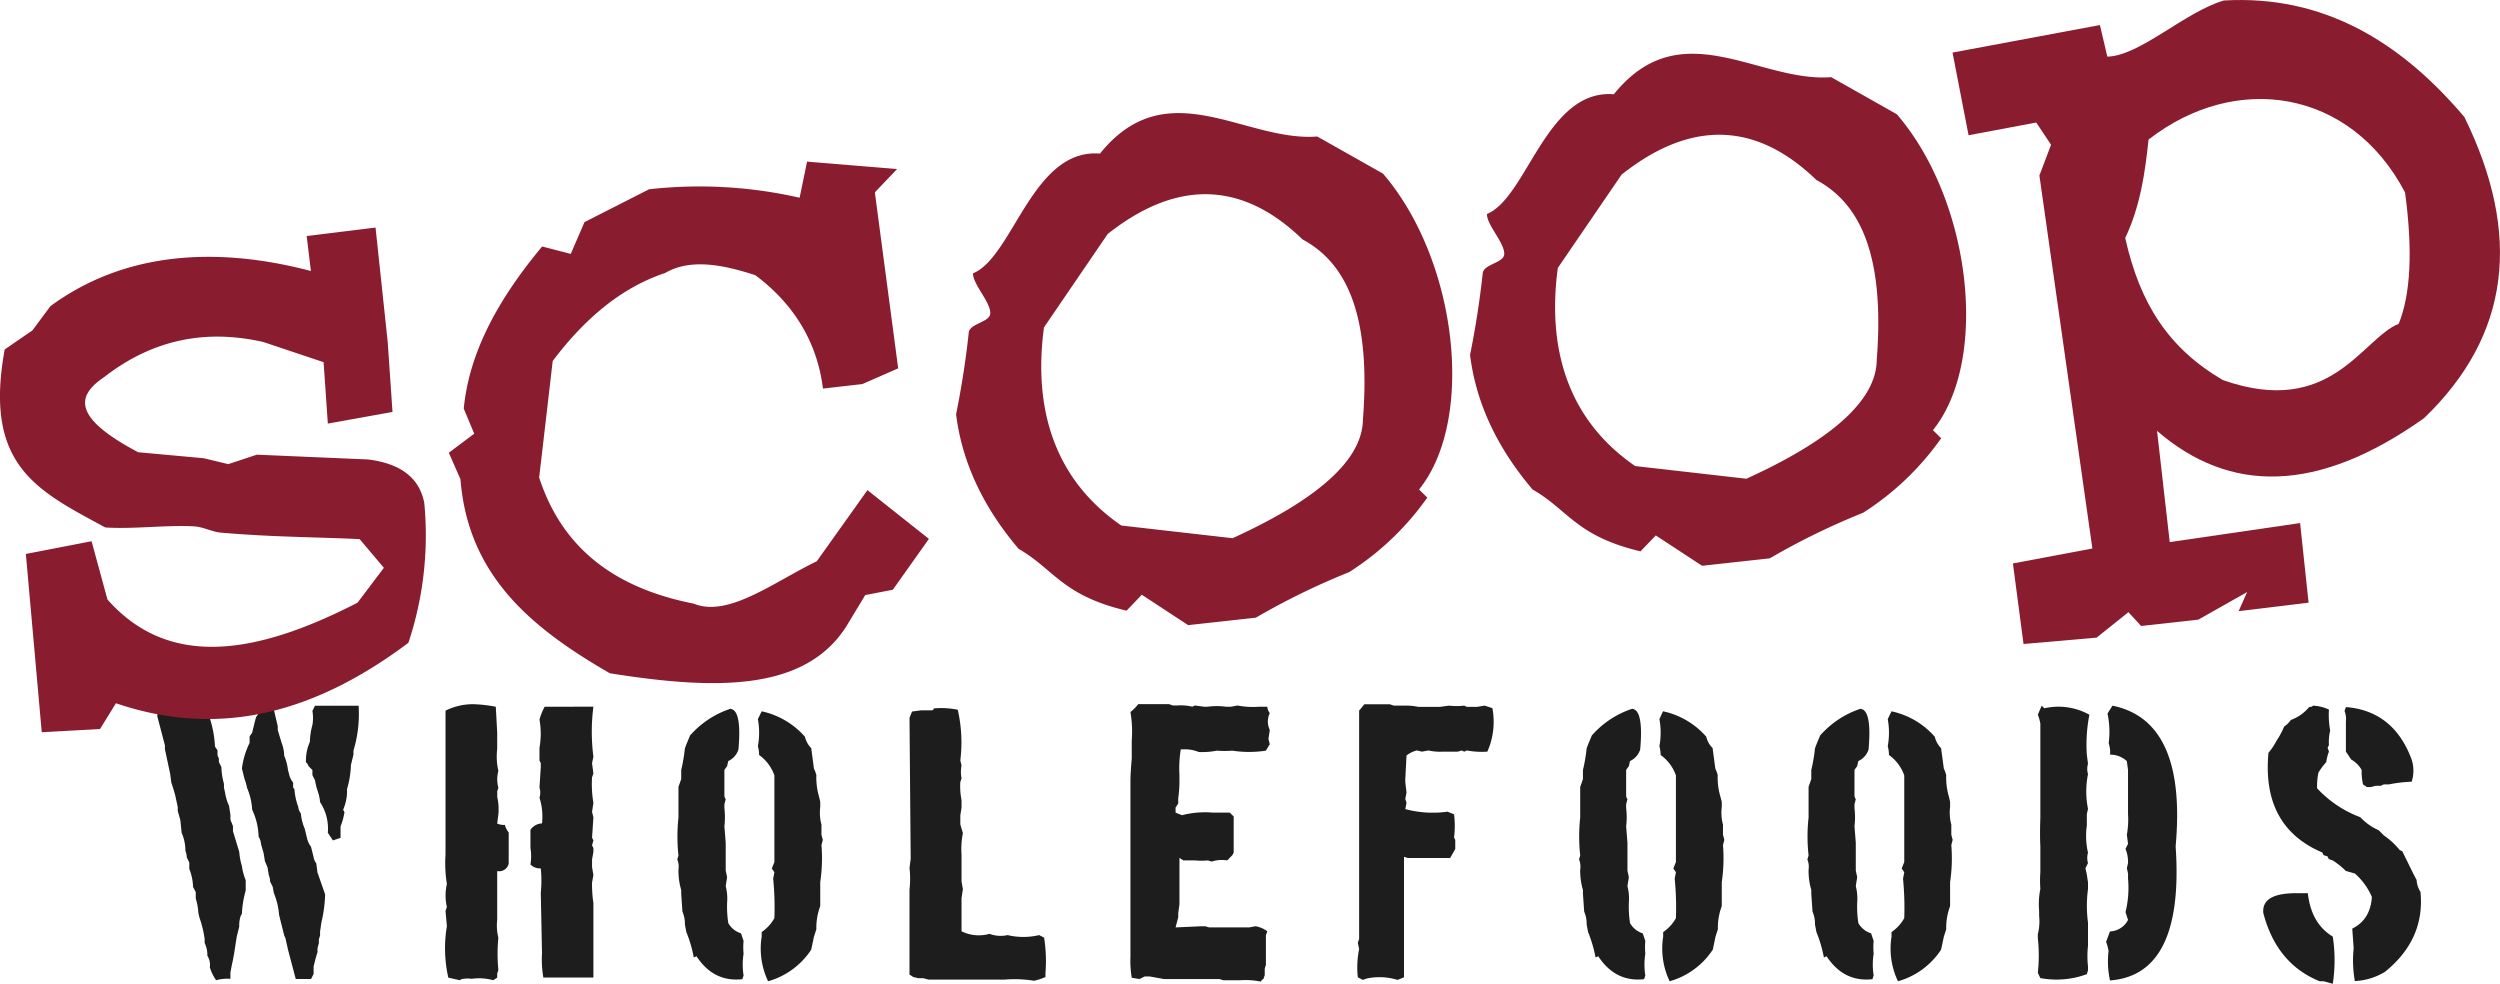
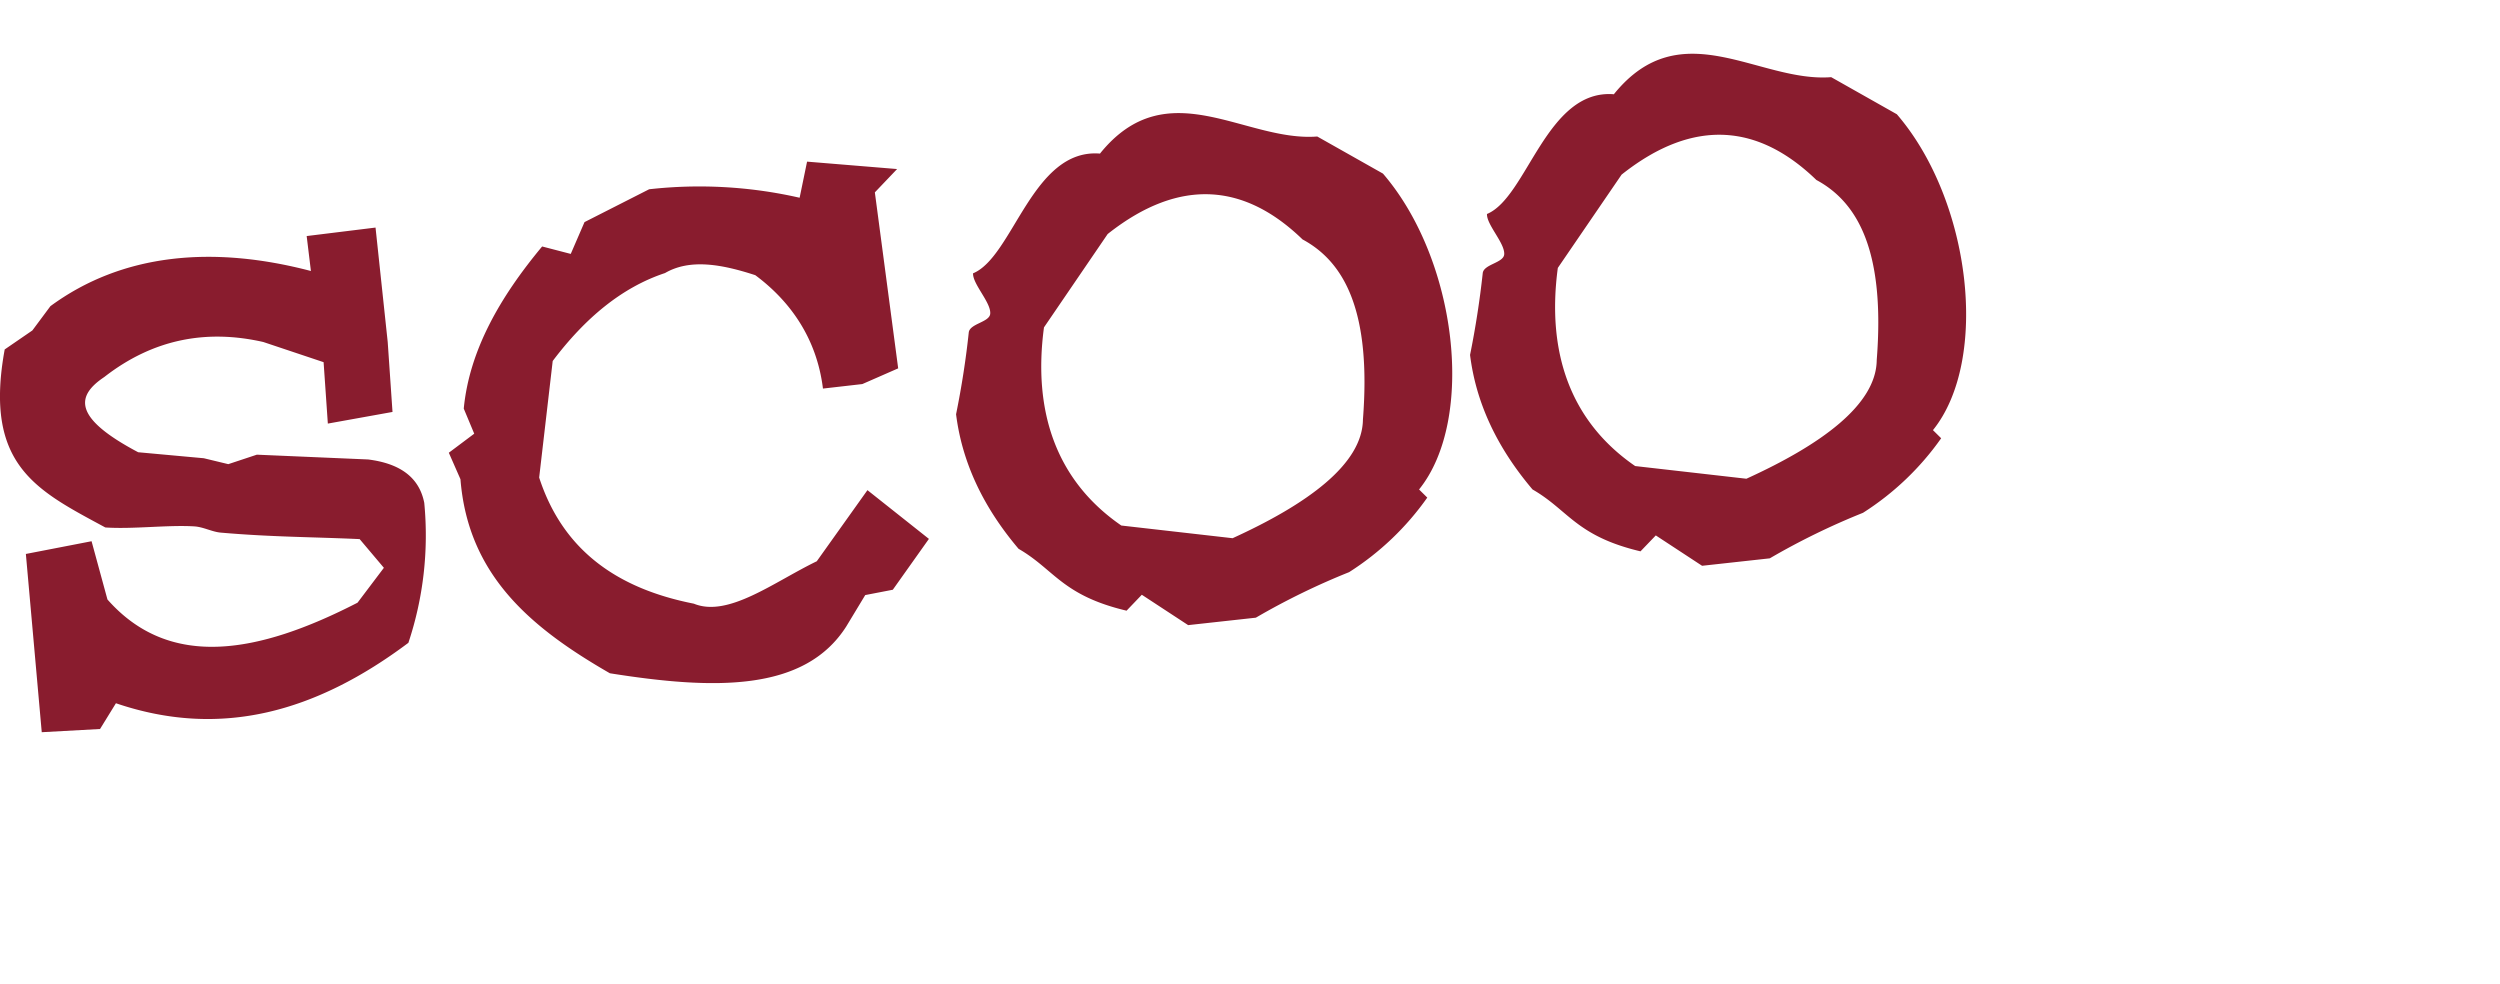
<svg xmlns="http://www.w3.org/2000/svg" data-name="Layer 1" viewBox="126.63 148.22 554.01 218.01" class="h-10">
-   <path d="M184.49 304.6a1.11 1.11 0 01-.55.57v1.13l-.57.86-.31 1.14-.55 2.29-.57.83v1.43a18 18 0 00-1.7 5.68l.57 2.29a11.69 11.69 0 01.57 2 14.22 14.22 0 011.13 4.82 15 15 0 011.43 6 3.78 3.78 0 01.55 1.69l.57 2 .27 1.7.59 1.43.28 1.69a4.37 4.37 0 01.29 1.43l.57 1.14.26 1.41a16 16 0 011.16 4.86l1.14 4.56.26.55.57 2.56 1.72 6.51h3.39l.57-1.12v-1.7l.29-1.12.31-1.17.26-.83v-.86l.3-1.14v-.86l.27-.82v-.88l.29-2a30.78 30.78 0 00.83-6.25l-1.7-4.87-.26-2a3.15 3.15 0 01-.6-1.4l-.57-2.29a4.69 4.69 0 01-.83-1.68l-.56-2.3a11.08 11.08 0 01-.86-3.39 2.91 2.91 0 01-.57-1.43 14.61 14.61 0 01-.86-4 .56.56 0 01-.28-.56v-.86a4.41 4.41 0 01-.86-1.7l-.29-1.13a11.27 11.27 0 00-.83-3.12 8.37 8.37 0 00-.57-2.85l-.86-2.83v-.86l-.87-3.7a6.94 6.94 0 00-2.83-.86m11.38 1.18a9.08 9.08 0 010 3.12 14.92 14.92 0 00-.56 3.72 10.38 10.38 0 00-.87 4.53 1.74 1.74 0 01.57.86l.86.86v1.13l.56 1.13.31 1.43.26.87a9.56 9.56 0 01.57 2.55 10.72 10.72 0 011.72 6.8l1.13 1.69 1.69-.57v-2.55a14.93 14.93 0 00.87-3.13l-.3-.56a10.22 10.22 0 00.86-4.56 21 21 0 00.87-5.37l.56-2.3v-.87a27.93 27.93 0 001.14-9.93h-9.68zm-34.39 1.1l1.71 6.54v.86l1.15 5.38.27 2 .56 1.73.31 1.12.55 2.56v.87l.57 2 .3 2.86a10 10 0 01.83 4 3.9 3.9 0 01.3 1.42l.56 1.14v1.42a11.56 11.56 0 01.83 4l.6 1.15v1.4a13 13 0 01.57 3.15l.26 1.13a23.48 23.48 0 011.14 4.73v.86a6.1 6.1 0 01.6 2.83 3.72 3.72 0 01.55 2.56 9.65 9.65 0 001.4 2.86 9.16 9.16 0 013.16-.31v-1.36l.26-1.43.31-1.43.26-1.43.57-3.68.29-1.14.27-1.12a6.52 6.52 0 01.3-2.29l.29-.57a22.12 22.12 0 01.84-5.11v-2.3a12.41 12.41 0 01-.84-3.12 14.57 14.57 0 01-.59-3.15l-1.39-4.56v-1.12l-.31-.83a1.74 1.74 0 01-.26-.87v-.85l-.31-2a10.63 10.63 0 01-.86-2.82l-.26-1.18v-.86a15.05 15.05 0 01-.57-3.7l-.56-1.15v-.83a1.52 1.52 0 01-.3-.87v-.87l-.56-.82a24.11 24.11 0 00-2-8.54h-10.5zM231.36 304.27a13.73 13.73 0 00-6 1.43v31.87a28.92 28.92 0 00.3 6.54 11.49 11.49 0 000 5.11l-.3.86.3 3.4a29.4 29.4 0 00.32 11.39l2.55.57a1.44 1.44 0 01.86-.31 5.63 5.63 0 011.74 0 11.78 11.78 0 014.81.31l.87-.57v-.86l.26-.87a36.31 36.31 0 010-7.11 11.28 11.28 0 01-.26-3.95v-10.83a2.14 2.14 0 002.55-1.7v-6.84a5 5 0 01-.86-1.7 3.3 3.3 0 01-1.69-.29l.26-2a12.64 12.64 0 00-.26-3.95 7.36 7.36 0 000-1.16l.26-.83a7.09 7.09 0 010-3.72 14 14 0 01-.26-4.82v-3.72l-.31-5.68a30.51 30.51 0 00-5.11-.57m15.94.57a13 13 0 00-1.15 2.86 17.64 17.64 0 010 6.24v2.83l.29.56v.86l-.29 4.56a3.73 3.73 0 010 2.25 13.72 13.72 0 01.56 5.69 3.23 3.23 0 00-2.56 1.43v4a11.3 11.3 0 010 3.68 3 3 0 002.29.86 27 27 0 010 5.41l.27 13.36a23.88 23.88 0 00.3 5.42h11.09v-16.49a27.81 27.81 0 01-.3-4.56l.3-1.69-.3-1.72v-1.7l.3-1.69v-.86l-.3-.57.3-1.13-.3-.57.3-4.55-.3-1.17.3-2a25 25 0 01-.3-5.68l.3-.86-.3-2.27.3-1.43a43.29 43.29 0 010-11.09zM288.55 305.27a20.39 20.39 0 00-9 5.94l-.83 2-.31.83a39 39 0 01-.82 4.82v2l-.3.87-.31.86v6.78a39.27 39.27 0 000 8.43l-.26.87a4.21 4.21 0 01.26 2.26 15 15 0 00.61 4.52v.86l.27 3.92a6.91 6.91 0 01.55 2.86l.31 1.66a28.64 28.64 0 011.65 5.64l.61-.26q3.78 5.79 10.16 5.08l.27-.83a15.45 15.45 0 010-4.82 14.68 14.68 0 010-2.82l-.57-1.69a4.89 4.89 0 01-2.82-2.27 24.45 24.45 0 01-.26-4.51 11.1 11.1 0 00-.31-3.68l.31-2-.31-1.43v-6.17l-.29-3.69a17.29 17.29 0 000-4v-.86l.29-1.12a1.47 1.47 0 01-.29-.84v-5.65l.6-.83.26-1.13a4.23 4.23 0 002.25-2.55q.77-8.61-1.69-9m6 2.26a16.45 16.45 0 010 6 7.12 7.12 0 01.27 1.95 9.36 9.36 0 013.39 4.52v19.2l-.57 1.43.57.83-.27 1.43a67.08 67.08 0 01.27 8.74 9.06 9.06 0 01-2.82 3.09v1a16.9 16.9 0 001.42 9.9 16.87 16.87 0 009.56-7l.6-2.86.54-1.67a13.53 13.53 0 01.86-5.11v-5.34a36.06 36.06 0 00.27-8.21l.3-1.14-.3-1.12v-2.26a10.08 10.08 0 01-.27-3.92v-1.13l-.26-1.13a14.91 14.91 0 01-.6-4.82l-.27-.82-.27-.6-.6-4.53a5.22 5.22 0 01-1.39-2.52 17.7 17.7 0 00-9.59-5.64zM333.56 305.34c-.18.24-.37.34-.57.29h-2.25l-2 .27-.56 1.4.26 31.25-.26 2a21.19 21.19 0 010 4.79V364.17l.83.56 1.13.27h1.12l1.14.3h16.9a27 27 0 016.49.26 13.26 13.26 0 002.52-.83v-.86a33.79 33.79 0 00-.3-7.87l-1.1-.56a15.15 15.15 0 01-7 0 6.91 6.91 0 01-4-.28 8.64 8.64 0 01-6.2-.56v-7.34l.3-2-.3-1.69v-5.92a17.9 17.9 0 01.3-4.79l-.57-1.95v-2l.27-1.7v-1.69a15.41 15.41 0 01-.27-4l.27-.83a7.44 7.44 0 010-2.83l-.27-1.13a32.41 32.41 0 00-.57-11.23 18.46 18.46 0 00-5.34-.29M378.86 304.27a9.25 9.25 0 01-1.72 1.73 25.8 25.8 0 01.29 6.28v4c-.19 2.19-.29 3.9-.29 5.15v38.86a22.09 22.09 0 00.29 4.6l1.7.29 1.16-.57h1.13l3.16.57h12.29l.86.27h3.72a16.73 16.73 0 014.59.3 1 1 0 01.56-.57l.3-.86v-1.43l.26-.86v-6.56l.31-.87a6 6 0 00-2.6-1.12l-1.43.26h-8.86l-.87-.26h-.83l-5.74.26.59-2.26v-.86l.27-2v-10.29l.86.56h2.59a15 15 0 002.85 0l.84.26a7.38 7.38 0 013.45-.26l1.14-1.17.29-.56v-8l-.86-.86h-3.72a20.51 20.51 0 00-6.87.57l-1.43-.57v-1.13l.59-.88v-1.15a28.69 28.69 0 00.27-3.43v-1.69a26.52 26.52 0 01.3-5.75h1.13a8.32 8.32 0 012.86.6 17 17 0 004-.3 21.45 21.45 0 003.43 0 24.67 24.67 0 007.43 0l.87-1.43-.3-1.16.3-2a4.25 4.25 0 010-3.72 2.79 2.79 0 01-.56-1.43h-1.73a18 18 0 01-4.86-.27l-1.43.27h-1.15a14.8 14.8 0 00-4 0h-.86l-2-.27-.59.27a10.66 10.66 0 00-3.43-.27h-.86l-.86-.3h-6.85zM427.82 305.7v50.56l-.29.87.29 1.42a20.06 20.06 0 00-.29 6.25l1.12.57.86-.31a13.6 13.6 0 016.82.31l1.43-.57v-26.71l.86.27h9.36l1.14-2v-2l-.27-.57a19.83 19.83 0 000-5.11l-1.43-.59a23.61 23.61 0 01-9.37-.57l.27-1.39-.27-.86.27-1.43-.27-2.27v-.8l.27-5.12a5.72 5.72 0 012.29-1.13l1.13.27 1.43-.27a11.13 11.13 0 003.13.27h3.39l.86-.27.56.27.56-.27a18 18 0 004.56.27 16.31 16.31 0 001.12-9.64l-1.69-.56-1.69.27h-2.3l-.56-.27a14.55 14.55 0 01-3.39 0l-2 .27h-4.84a11.69 11.69 0 00-2.26-.27h-3.12l-.87-.3h-5.65zM488.38 305.27a20.37 20.37 0 00-9 5.94l-.83 2-.31.83a37.22 37.22 0 01-.82 4.82v2l-.3.87-.31.86v6.78a39.27 39.27 0 000 8.43l-.26.87a4.21 4.21 0 01.26 2.26 15 15 0 00.61 4.52v.86l.27 3.92a6.91 6.91 0 01.55 2.86l.31 1.66a29.51 29.51 0 011.66 5.64l.6-.26c2.53 3.86 5.9 5.55 10.16 5.08l.27-.83a15.45 15.45 0 010-4.82 14.68 14.68 0 010-2.82l-.57-1.69a4.89 4.89 0 01-2.82-2.27 24.45 24.45 0 01-.26-4.51 11.1 11.1 0 00-.31-3.68l.31-2-.31-1.43v-6.17l-.29-3.69a16.22 16.22 0 000-4v-.86l.29-1.12a1.47 1.47 0 01-.29-.84v-5.65l.6-.83.26-1.13a4.2 4.2 0 002.25-2.55c.52-5.74-.05-8.76-1.68-9m5.94 2.26a16.45 16.45 0 010 6 7.12 7.12 0 01.27 1.95 9.36 9.36 0 013.39 4.52v19.2l-.57 1.43.57.83-.27 1.43a65.34 65.34 0 01.27 8.74 9 9 0 01-2.82 3.09v1a16.82 16.82 0 001.43 9.9 16.94 16.94 0 009.56-7l.6-2.86.53-1.67a13.53 13.53 0 01.86-5.11v-5.34a36.06 36.06 0 00.27-8.21l.3-1.14-.3-1.12v-2.26a10.08 10.08 0 01-.27-3.92v-1.13l-.3-1.14a14.91 14.91 0 01-.6-4.82l-.27-.82-.26-.6-.6-4.53a5.16 5.16 0 01-1.4-2.52 17.7 17.7 0 00-9.59-5.64zM538.98 305.27a20.37 20.37 0 00-9 5.94l-.83 2-.31.83a37.22 37.22 0 01-.82 4.82v2l-.3.87-.3.86v6.78a38 38 0 000 8.43l-.27.87a4.31 4.31 0 01.27 2.26 15 15 0 00.6 4.52v.86l.27 3.92a6.91 6.91 0 01.55 2.86l.31 1.66a29.51 29.51 0 011.66 5.64l.6-.26q3.8 5.79 10.16 5.08l.27-.83a15.45 15.45 0 010-4.82 14.68 14.68 0 010-2.82l-.57-1.69a4.89 4.89 0 01-2.82-2.27 24.45 24.45 0 01-.26-4.51 11.1 11.1 0 00-.31-3.68l.31-2-.31-1.43v-6.17l-.29-3.69a16.22 16.22 0 000-4v-.86l.29-1.12a1.47 1.47 0 01-.29-.84v-5.65l.6-.83.26-1.13a4.25 4.25 0 002.26-2.55q.76-8.61-1.69-9m5.94 2.26a16.45 16.45 0 010 6 7.12 7.12 0 01.27 1.95 9.36 9.36 0 013.39 4.52v19.2l-.57 1.43.57.83-.27 1.43a67.08 67.08 0 01.27 8.74 9 9 0 01-2.82 3.09v1a16.82 16.82 0 001.43 9.9 16.85 16.85 0 009.55-7l.61-2.86.53-1.67a13.53 13.53 0 01.86-5.11v-5.34a36.06 36.06 0 00.27-8.21l.3-1.14-.3-1.12v-2.26a10.08 10.08 0 01-.27-3.92v-1.13l-.26-1.13a14.91 14.91 0 01-.6-4.82l-.27-.82-.26-.6-.61-4.53a5.22 5.22 0 01-1.39-2.52 17.7 17.7 0 00-9.59-5.64zM579.08 304.6l-.86 2a9.63 9.63 0 01.56 2v20.9c-.09 2.52-.09 4.62 0 6.27v5.72a25.49 25.49 0 000 3.72 16.77 16.77 0 00-.27 4.85v1.17a11.16 11.16 0 01-.29 4v.86a35.22 35.22 0 010 7.71l.56 1.17a19.48 19.48 0 0010.3-.87l.26-.87v-.86a20.16 20.16 0 010-4.54v-5.15a27.88 27.88 0 010-7.45v-1.46l-.26-1.73-.31-1.42.57-1.14a4 4 0 010-2.29 16.39 16.39 0 01-.26-6v-2.56l.26-1.16a19.52 19.52 0 010-7.71 4 4 0 010-2.29l-.26-2a34 34 0 01.57-8.86 14.08 14.08 0 00-10-1.43zm14.58 1.74a19.35 19.35 0 01.26 6.57 6.27 6.27 0 01.31 2.55 5.32 5.32 0 013.72 1.43l.26 2v9.73a18.74 18.74 0 01-.26 4.59l.26 2-.56 1.12a7.73 7.73 0 01.56 3.15l-.26 1.14.26 1.16v1.13a22.35 22.35 0 01-.56 7.44l.56 1.73a4.71 4.71 0 01-4 2.55l-.86 2.3.29.87.26 1.12a20 20 0 00.31 6.57q16.49-1.22 14.55-29.73 2.51-27.8-14-31.16zM639.23 304.6a1.34 1.34 0 01-.89.31 9.38 9.38 0 01-4.06 2.86 5 5 0 01-1.47 1.45 18.43 18.43 0 01-1.72 3.2 13.65 13.65 0 01-1.76 2.62q-1.53 16.38 11.92 22.09l.31.6.86.27.29.59.87.31a16.85 16.85 0 012.89 2.32l2 .57a14.36 14.36 0 013.78 5.21c-.23 3.36-1.69 5.7-4.35 7l.31 4.35a26.47 26.47 0 00.26 7.28 14.05 14.05 0 006.71-2.07q8.87-7.19 7.84-17.7a5.32 5.32 0 01-.86-2.63l-.61-1.16-2.57-5.21-.56-.26a16.22 16.22 0 00-3.5-3.23l-1.15-1.16a12.27 12.27 0 01-4.08-2.89 24.94 24.94 0 01-9.58-6.41 14.16 14.16 0 01.3-3.49 15.71 15.71 0 011.73-2.32 10.55 10.55 0 01.59-2.33l-.29-.86.29-.57a10.72 10.72 0 01.28-3.22 19.14 19.14 0 01-.28-4.66 9.37 9.37 0 00-3.48-.86m6.94 1.17a4.77 4.77 0 01.3 2.32v6.68l1.17 1.76a5.93 5.93 0 012.32 2.32 13.16 13.16 0 00.3 3.19l.86.6h.84l1.16-.29h1.16a1.35 1.35 0 01.9-.31h.86a30.81 30.81 0 015-.59 7.94 7.94 0 000-4.92q-4-10.77-14.56-11.62zm-10.43 40.39q-8-.1-7.57 4.39 2.93 11.26 12.49 15.12h.9l2 .56a34.2 34.2 0 000-10.46q-4.79-2.9-5.52-9.61z" fill="#1d1d1d" />
  <path d="M195.53 208.28l-.94-7.75 15.26-1.88 2.7 25.38 1.06 15.48-14.33 2.58-.94-13.61-13.36-4.47c-12.67-2.88-24.47-.63-35.24 7.76-6.28 4.2-7 9 7.51 16.67l14.55 1.33 5.42 1.31 6.33-2.1 24.66 1.06c6.79.86 11.29 3.75 12.44 9.63a75.33 75.33 0 01-3.52 31c-20.28 15.19-41.4 21.37-64.81 13.39l-3.52 5.71-12.92.71-3.52-39.5 14.56-2.82 3.52 12.91c13.81 15.65 33.46 12 55.42.71l5.84-7.73-5.37-6.36c-10.36-.48-19.45-.45-30.8-1.44-1.9-.17-3.85-1.26-5.85-1.38-5.85-.36-13.51.65-19.71.24-15.24-8.24-26.99-13.75-22.3-39.45l6.13-4.21 4-5.38c15.88-11.68 35.92-13.53 57.74-7.79M318.86 256.84l13.62 10.8-8 11.27-6.11 1.18-4.23 7c-9.28 14.5-29.28 14-52.36 10.33-17.64-10.15-31.43-21.78-33.11-43l-2.58-5.87 5.63-4.22-2.32-5.56c1.25-13 8.13-24.83 17.37-35.93l6.34 1.65 3.05-7.05 14.33-7.28a100 100 0 0133.34 1.88l1.65-8 19.95 1.64-4.93 5.17 5.17 39-7.94 3.48-8.73 1c-1.39-11.29-7.39-19.48-15-25.13-7.41-2.41-14.44-3.7-20-.47-9.62 3.19-17.77 10.05-24.89 19.49l-3 25.83c5.34 16.42 17.67 24.68 34.28 27.95 7.6 3.12 17.68-4.77 27.24-9.4zM370.41 182.23c14.87-18.4 32.09-2.51 48.13-3.76l14.56 8.22c16.45 19.1 20.57 54.4 8 70l1.82 1.8a61.69 61.69 0 01-17.32 16.52 157.15 157.15 0 00-20.67 10.09l-15 1.65-10.27-6.73-3.38 3.53c-14.32-3.4-16-9.14-23.93-13.71-8.16-9.62-12.57-19.58-13.85-29.82 1.27-6.25 2.19-12.28 2.81-18.11.21-2 4.62-2.26 4.76-4.18.19-2.46-3.9-6.54-3.81-8.94 8.92-3.68 13.15-27.79 28.18-26.53m1.64 17.84l-14.1 20.67c-2.51 18.7 2.74 34 17.14 43.91l24.66 2.81c16.39-7.48 28.77-16.31 28.88-26.3 1.86-23.84-4-34.86-13.38-39.91-12.54-12.15-26.92-14.08-43.21-1.18M484.29 169.08c14.87-18.4 32.09-2.51 48.14-3.76l14.55 8.22c16.45 19.1 20.57 54.4 8 70l1.82 1.8a61.55 61.55 0 01-17.32 16.52 157 157 0 00-20.66 10.09l-15 1.65-10.26-6.73-3.39 3.53c-14.31-3.4-15.95-9.14-23.92-13.71-8.16-9.62-12.58-19.57-13.85-29.82a200.6 200.6 0 002.81-18.11c.21-2 4.61-2.26 4.76-4.17.18-2.47-3.91-6.55-3.82-8.95 8.93-3.68 13.15-27.79 28.18-26.53m1.65 17.81l-14.13 20.67c-2.51 18.7 2.74 34 17.14 43.91l24.65 2.81c16.4-7.47 28.78-16.31 28.88-26.3 1.87-23.84-4-34.86-13.38-39.91-12.54-12.14-26.91-14.08-43.16-1.18" fill="#891c2e" fill-rule="evenodd" />
-   <path d="M602.76 179.13c-.81 7.66-1.86 14.8-5.17 21.83 3.24 14.55 9.6 24.44 21.6 31.47 24 8.48 30.83-9.19 39-12.45q4-9.85 1.41-29.11c-12.06-23-37.55-26.74-56.82-11.74m-43.46-19.26l32.66-6.1 1.64 7c7.2-.15 17.22-9.94 25.83-12.44 21.86-1.28 39 8.94 53.3 25.83 12.74 25.97 10.23 48.31-8.94 66.72-23.6 16.77-43.09 16.74-59.17 2.82l2.81 24.65 28.89-4.22 1.88 17.64-15.5 1.88 1.88-4.23-10.81 6.11-12.68 1.41-2.81-3.06-7.05 5.64-16.2 1.41-2.35-17.85 17.61-3.31-11.74-82.66 2.58-6.81-3.28-4.93-15 2.82z" fill="#891c2e" fill-rule="evenodd" />
-   <path fill="none" d="M0 0h842v595H0z" />
</svg>